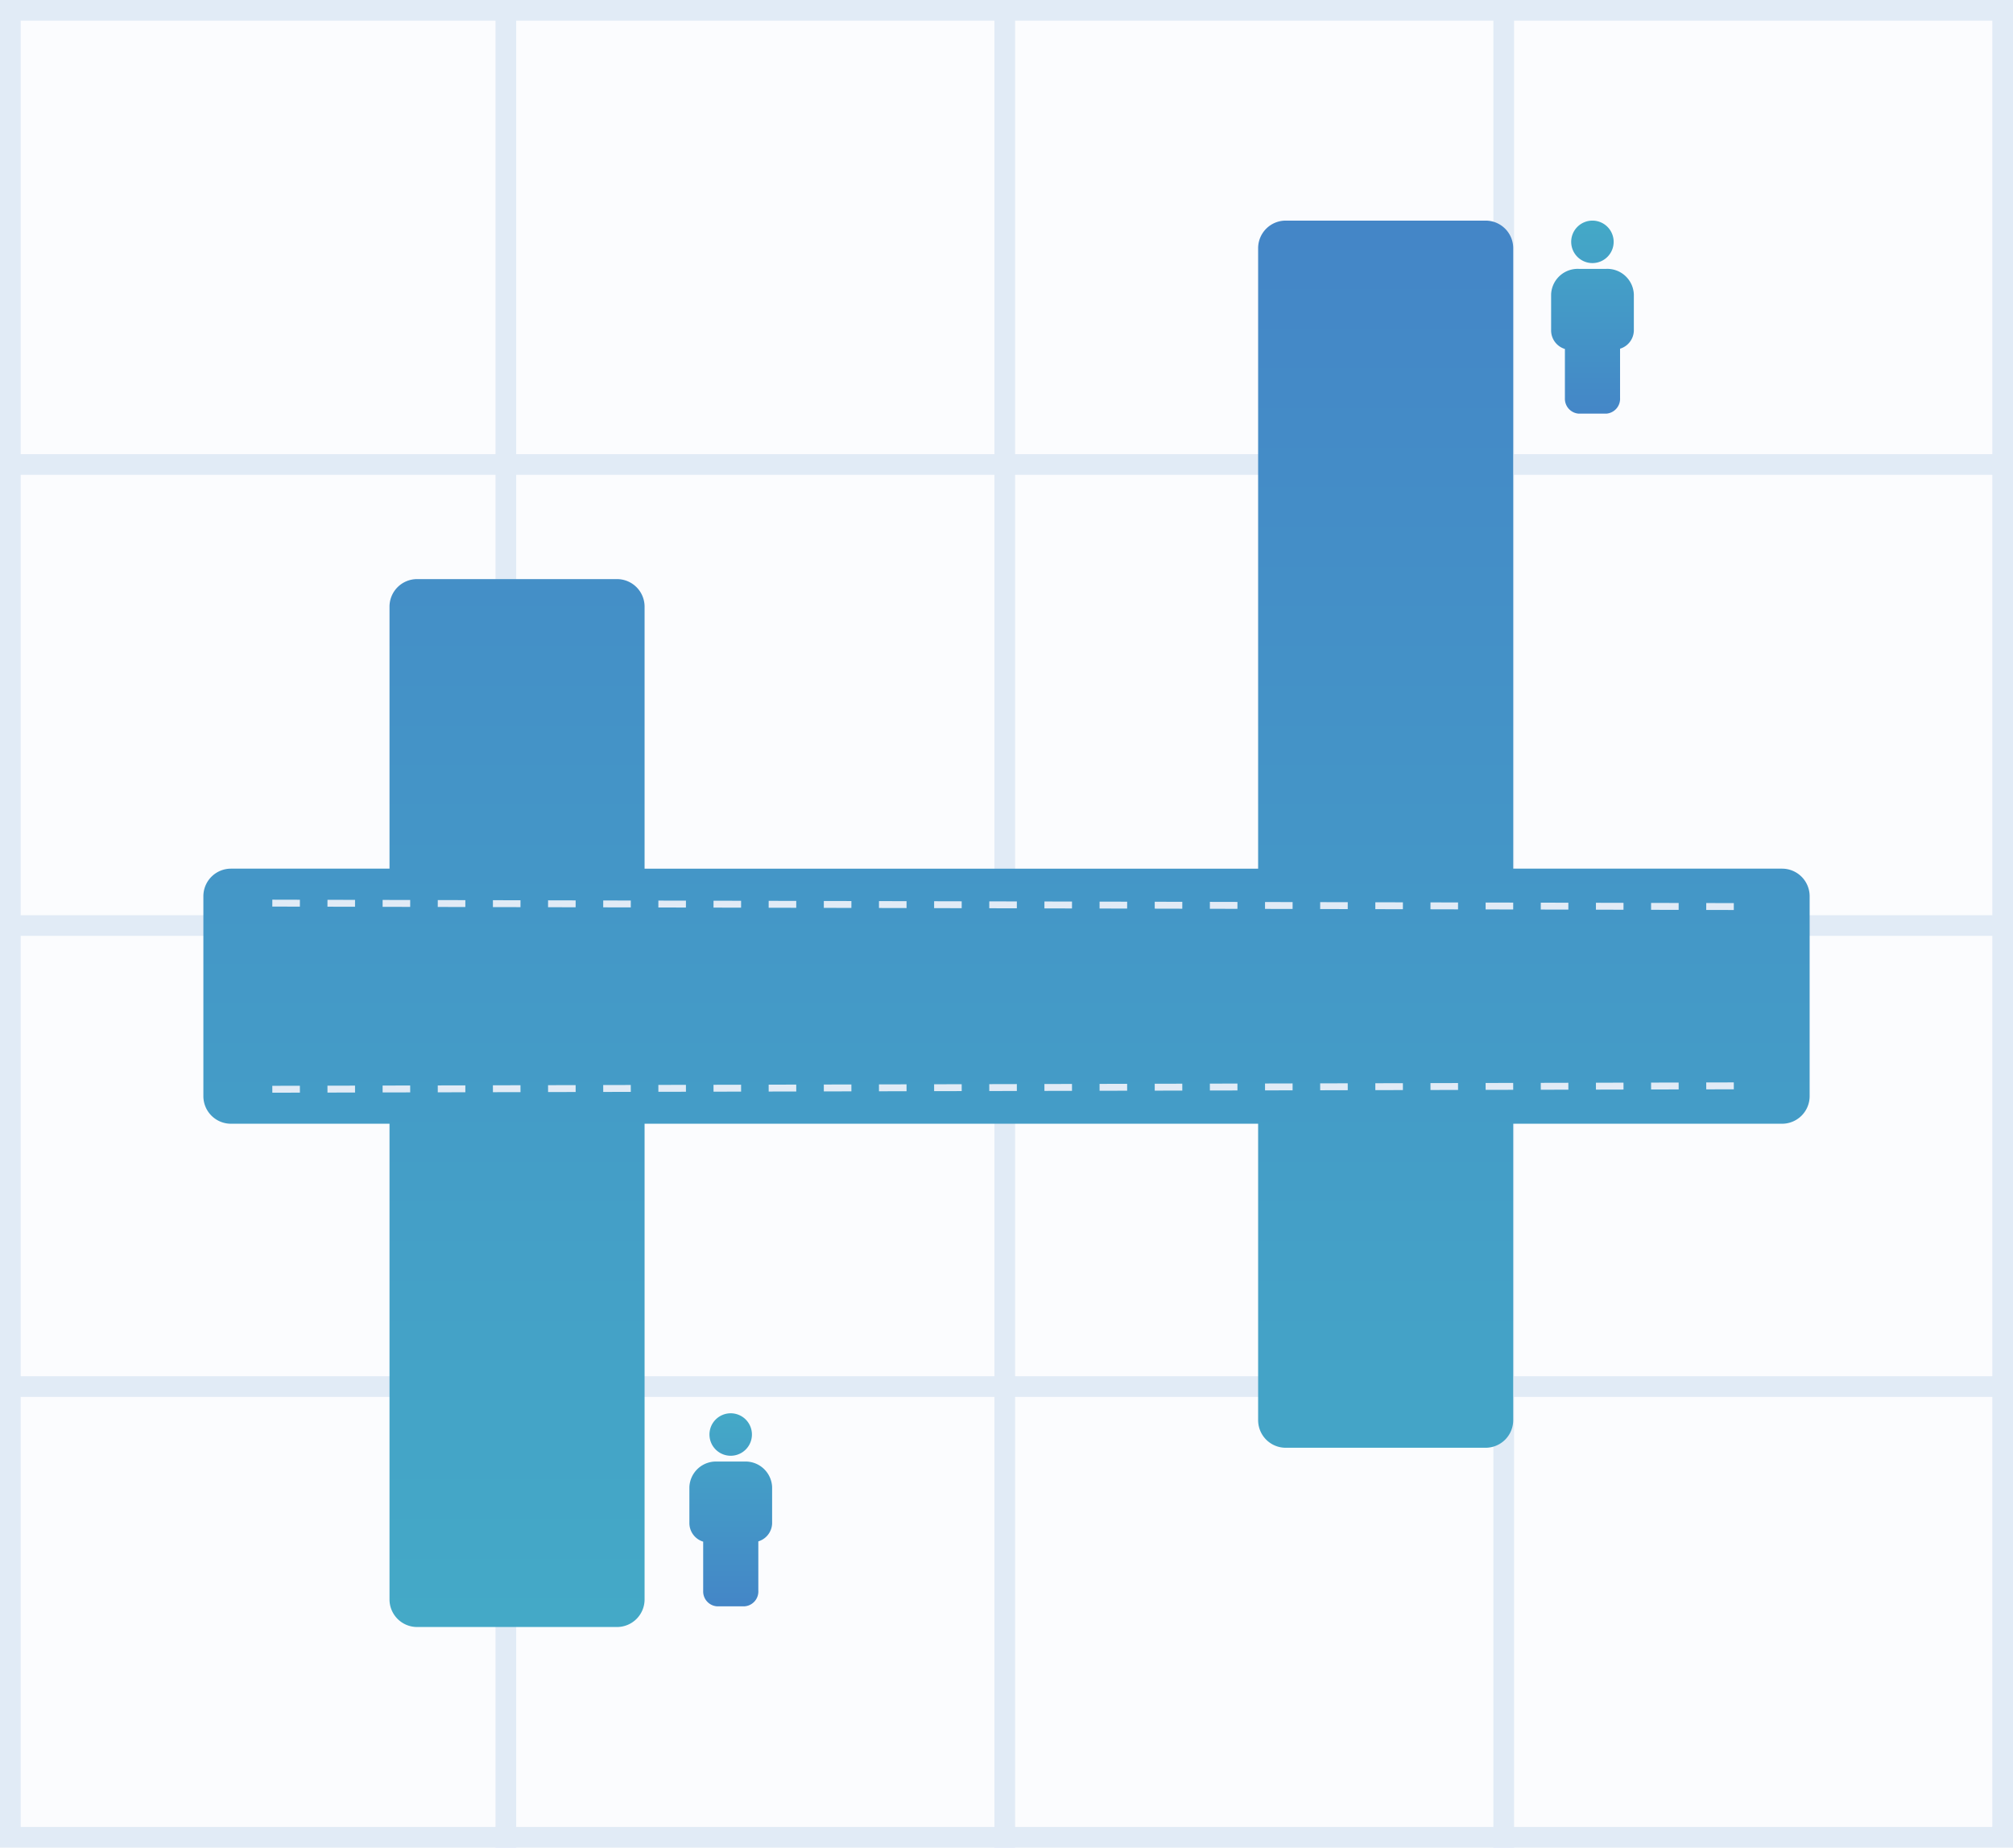
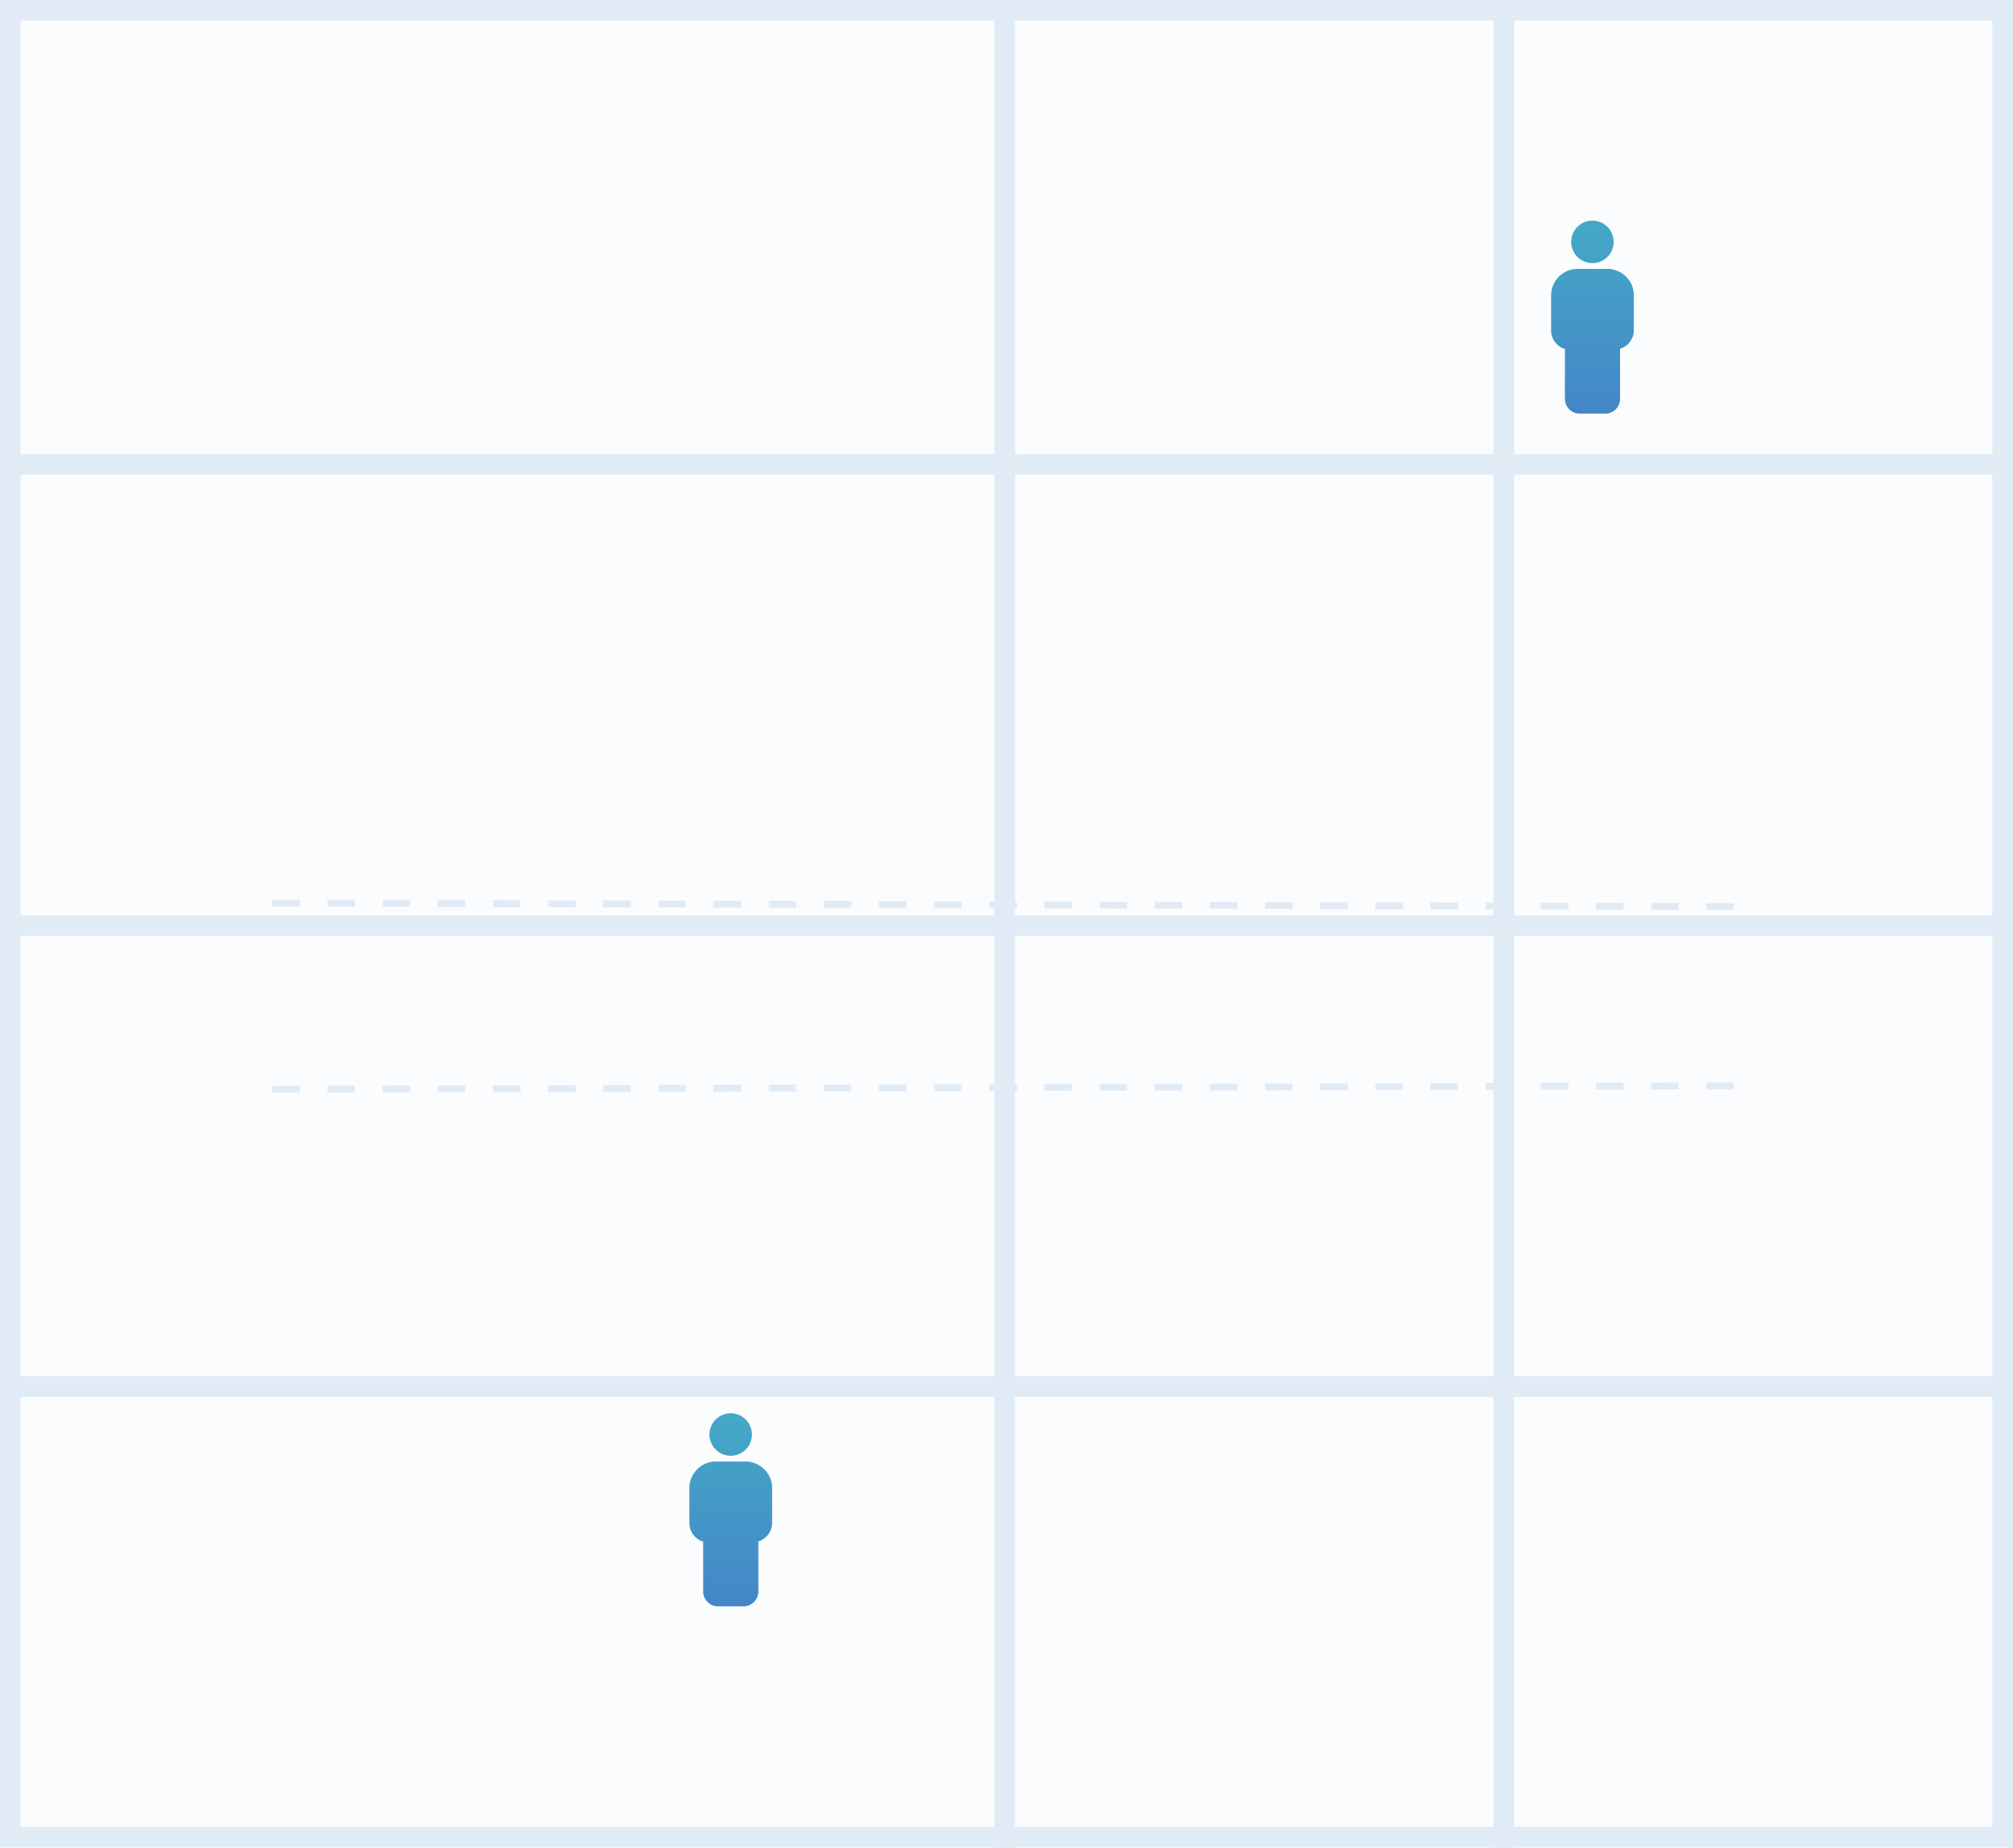
<svg xmlns="http://www.w3.org/2000/svg" xmlns:xlink="http://www.w3.org/1999/xlink" width="292" height="268" viewBox="0 0 292 268">
  <defs>
    <linearGradient id="linear-gradient" x1="0.5" x2="0.5" y2="1" gradientUnits="objectBoundingBox">
      <stop offset="0" stop-color="#4486c7" />
      <stop offset="1" stop-color="#44a9c7" />
    </linearGradient>
    <linearGradient id="linear-gradient-2" y1="1.001" y2="-0.001" xlink:href="#linear-gradient" />
  </defs>
  <g id="グループ_8016" data-name="グループ 8016" transform="translate(-88 -1670)">
    <g id="bg" transform="translate(14704 15314)">
      <g id="長方形_3403" data-name="長方形 3403" transform="translate(-14616 -13644)" fill="#fbfcfe" stroke="#e1ebf6" stroke-width="3">
        <rect width="292" height="268" stroke="none" />
        <rect x="1.5" y="1.5" width="289" height="265" fill="none" />
      </g>
      <rect id="長方形_3387" data-name="長方形 3387" width="73" height="67" transform="translate(-14616 -13644)" fill="rgba(251,252,254,0)" />
      <rect id="長方形_3394" data-name="長方形 3394" width="73" height="67" transform="translate(-14543.166 -13644)" fill="rgba(251,252,254,0)" />
      <rect id="長方形_3398" data-name="長方形 3398" width="73" height="67" transform="translate(-14470.333 -13644)" fill="rgba(251,252,254,0)" />
-       <path id="長方形_3402" data-name="長方形 3402" d="M0,0H57A16,16,0,0,1,73,16V67a0,0,0,0,1,0,0H0a0,0,0,0,1,0,0V0A0,0,0,0,1,0,0Z" transform="translate(-14397.5 -13644)" fill="rgba(251,252,254,0)" />
+       <path id="長方形_3402" data-name="長方形 3402" d="M0,0H57A16,16,0,0,1,73,16V67H0a0,0,0,0,1,0,0V0A0,0,0,0,1,0,0Z" transform="translate(-14397.5 -13644)" fill="rgba(251,252,254,0)" />
      <rect id="長方形_3388" data-name="長方形 3388" width="73" height="67" transform="translate(-14616 -13577.166)" fill="rgba(251,252,254,0)" />
      <rect id="長方形_3391" data-name="長方形 3391" width="73" height="67" transform="translate(-14543.166 -13577.166)" fill="rgba(251,252,254,0)" />
      <rect id="長方形_3395" data-name="長方形 3395" width="73" height="67" transform="translate(-14470.333 -13577.166)" fill="rgba(251,252,254,0)" />
      <rect id="長方形_3399" data-name="長方形 3399" width="73" height="67" transform="translate(-14397.5 -13577.166)" fill="rgba(251,252,254,0)" />
      <rect id="長方形_3389" data-name="長方形 3389" width="73" height="67" transform="translate(-14616 -13510.332)" fill="rgba(251,252,254,0)" />
      <rect id="長方形_3392" data-name="長方形 3392" width="73" height="67" transform="translate(-14543.166 -13510.332)" fill="rgba(251,252,254,0)" />
      <rect id="長方形_3396" data-name="長方形 3396" width="73" height="67" transform="translate(-14470.333 -13510.332)" fill="rgba(251,252,254,0)" />
      <rect id="長方形_3400" data-name="長方形 3400" width="73" height="67" transform="translate(-14397.5 -13510.332)" fill="rgba(251,252,254,0)" />
      <rect id="長方形_3390" data-name="長方形 3390" width="73" height="67" transform="translate(-14616 -13443.5)" fill="rgba(251,252,254,0)" />
-       <rect id="長方形_3393" data-name="長方形 3393" width="73" height="67" transform="translate(-14543.166 -13443.5)" fill="rgba(251,252,254,0)" />
      <rect id="長方形_3397" data-name="長方形 3397" width="73" height="67" transform="translate(-14470.333 -13443.5)" fill="rgba(251,252,254,0)" />
-       <rect id="長方形_3401" data-name="長方形 3401" width="73" height="67" transform="translate(-14397.5 -13443.5)" fill="rgba(251,252,254,0)" />
      <g id="グループ_7997" data-name="グループ 7997" transform="translate(-14615.5 -13643.5)">
-         <line id="線_49" data-name="線 49" y2="267.5" transform="translate(72.875)" fill="none" stroke="#e1ebf6" stroke-width="3" />
        <line id="線_50" data-name="線 50" y2="267.5" transform="translate(145.251)" fill="none" stroke="#e1ebf6" stroke-width="3" />
        <line id="線_51" data-name="線 51" y2="267.5" transform="translate(217.627)" fill="none" stroke="#e1ebf6" stroke-width="3" />
        <line id="線_52" data-name="線 52" x2="291.5" transform="translate(0 66.875)" fill="none" stroke="#e1ebf6" stroke-width="3" />
        <line id="線_53" data-name="線 53" x2="291.5" transform="translate(0 133.75)" fill="none" stroke="#e1ebf6" stroke-width="3" />
        <line id="線_54" data-name="線 54" x2="291.5" transform="translate(0 200.625)" fill="none" stroke="#e1ebf6" stroke-width="3" />
      </g>
    </g>
    <g id="グループ_8019" data-name="グループ 8019" transform="translate(0.001)">
      <g id="グループ_8018" data-name="グループ 8018">
-         <path id="合体_2" data-name="合体 2" d="M13214,16070a4,4,0,0,1-4-4v-69h-23a4,4,0,0,1-4-4v-29a4,4,0,0,1,4-4h23v-38a4,4,0,0,1,4-4h29a4,4,0,0,1,4,4v38h89v-90a4,4,0,0,1,4-4h29a4,4,0,0,1,4,4v90h39a4,4,0,0,1,4,4v29a4,4,0,0,1-4,4h-39v43a4,4,0,0,1-4,4h-29a4,4,0,0,1-4-4v-43h-89v69a4,4,0,0,1-4,4Z" transform="translate(-13065.5 -14164)" fill="url(#linear-gradient)" />
        <g id="グループ_8017" data-name="グループ 8017">
          <line id="線_67" data-name="線 67" x2="213.001" y2="0.5" transform="translate(127.5 1801)" fill="none" stroke="#e1ebf6" stroke-width="1" stroke-dasharray="4" />
          <line id="線_68" data-name="線 68" y1="0.5" x2="214.001" transform="translate(127.5 1827.5)" fill="none" stroke="#e1ebf6" stroke-width="1" stroke-dasharray="4" />
        </g>
      </g>
      <g id="people" transform="translate(188 1875)">
        <path id="パス_55858" data-name="パス 55858" d="M16,2a3.08,3.08,0,1,1-2.184.9A3.09,3.09,0,0,1,16,2Zm2,7H14a3.86,3.86,0,0,0-4,3.68V18a2.82,2.82,0,0,0,2,2.62v7.16A2.16,2.16,0,0,0,14,30h4a2.16,2.16,0,0,0,2-2.29V20.58A2.82,2.82,0,0,0,22,18V12.71A3.86,3.86,0,0,0,18,9Z" transform="translate(-10 -2)" fill="url(#linear-gradient-2)" />
      </g>
      <g id="people-2" data-name="people" transform="translate(189 1841)">
        <path id="パス_55858-2" data-name="パス 55858" d="M16,2a3.08,3.08,0,1,1-2.184.9A3.09,3.09,0,0,1,16,2Zm2,7H14a3.86,3.86,0,0,0-4,3.68V18a2.82,2.82,0,0,0,2,2.62v7.16A2.16,2.16,0,0,0,14,30h4a2.16,2.16,0,0,0,2-2.29V20.58A2.82,2.82,0,0,0,22,18V12.71A3.86,3.86,0,0,0,18,9Z" transform="translate(-10 -2)" fill="url(#linear-gradient-2)" />
      </g>
      <g id="people-3" data-name="people" transform="translate(313 1702)">
        <path id="パス_55858-3" data-name="パス 55858" d="M16,2a3.08,3.08,0,1,1-2.184.9A3.09,3.09,0,0,1,16,2Zm2,7H14a3.86,3.86,0,0,0-4,3.68V18a2.82,2.82,0,0,0,2,2.62v7.16A2.16,2.16,0,0,0,14,30h4a2.16,2.16,0,0,0,2-2.29V20.58A2.82,2.82,0,0,0,22,18V12.71A3.86,3.86,0,0,0,18,9Z" transform="translate(-10 -2)" fill="url(#linear-gradient-2)" />
      </g>
    </g>
  </g>
</svg>